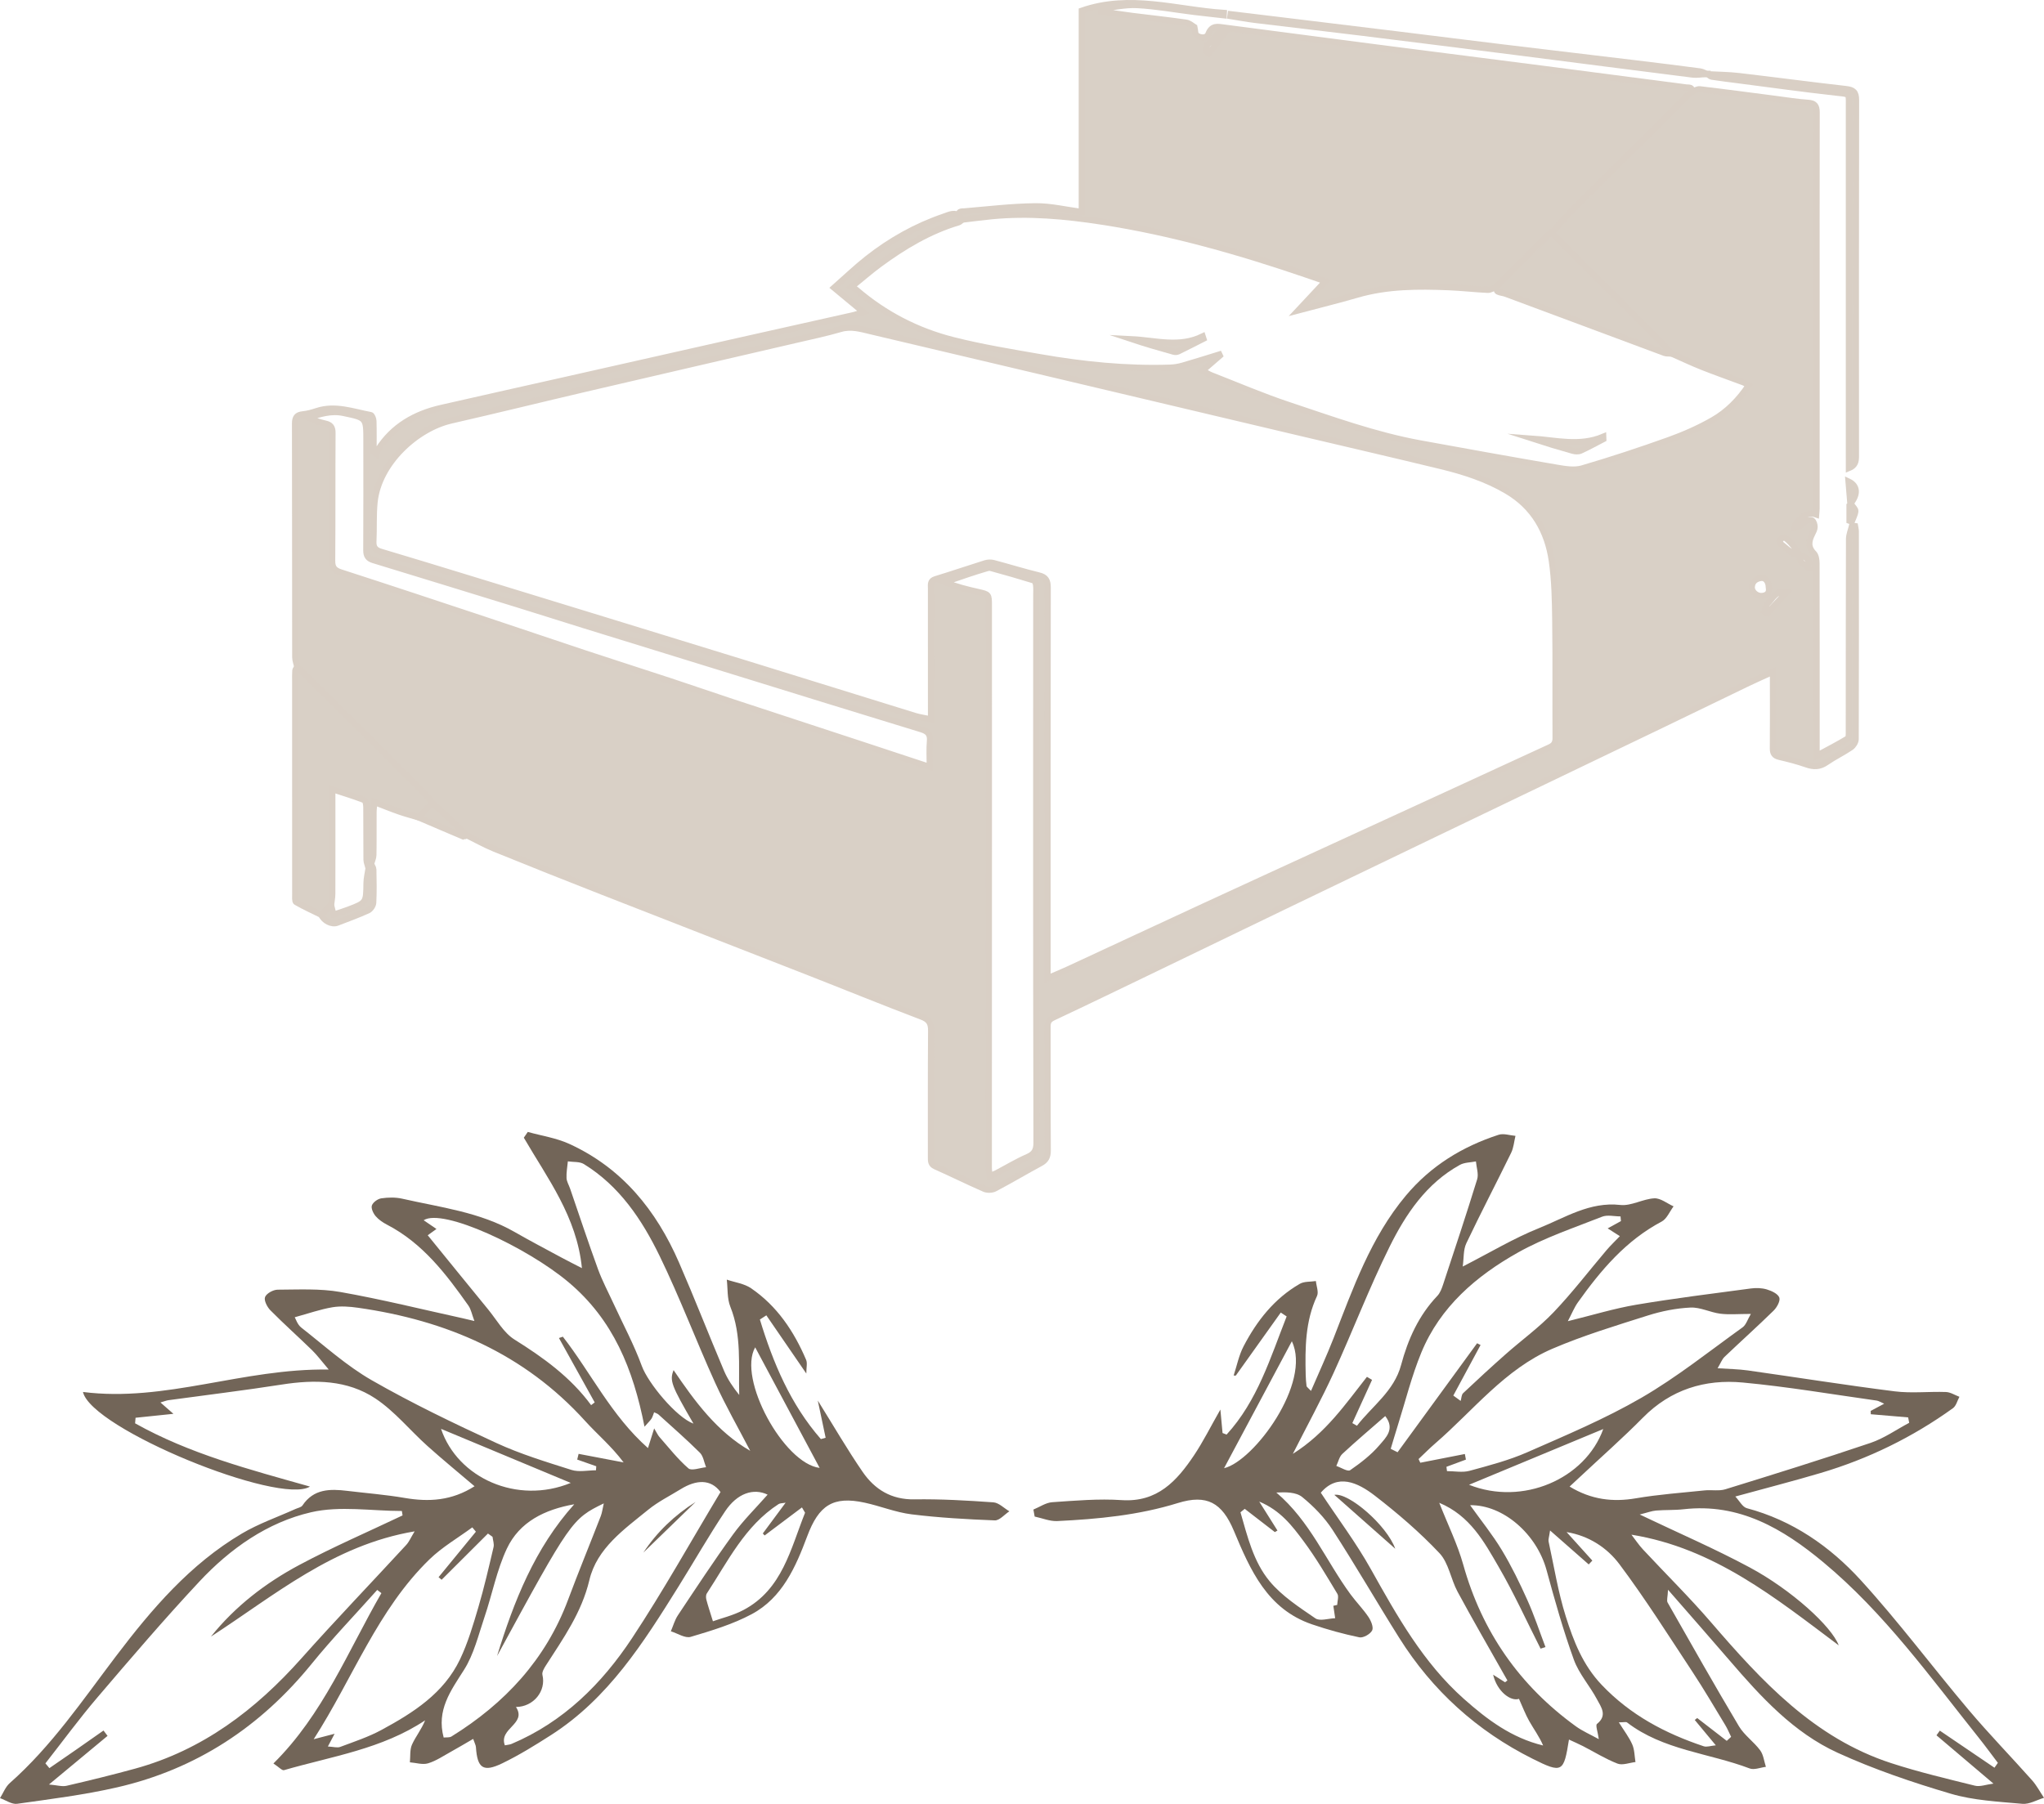
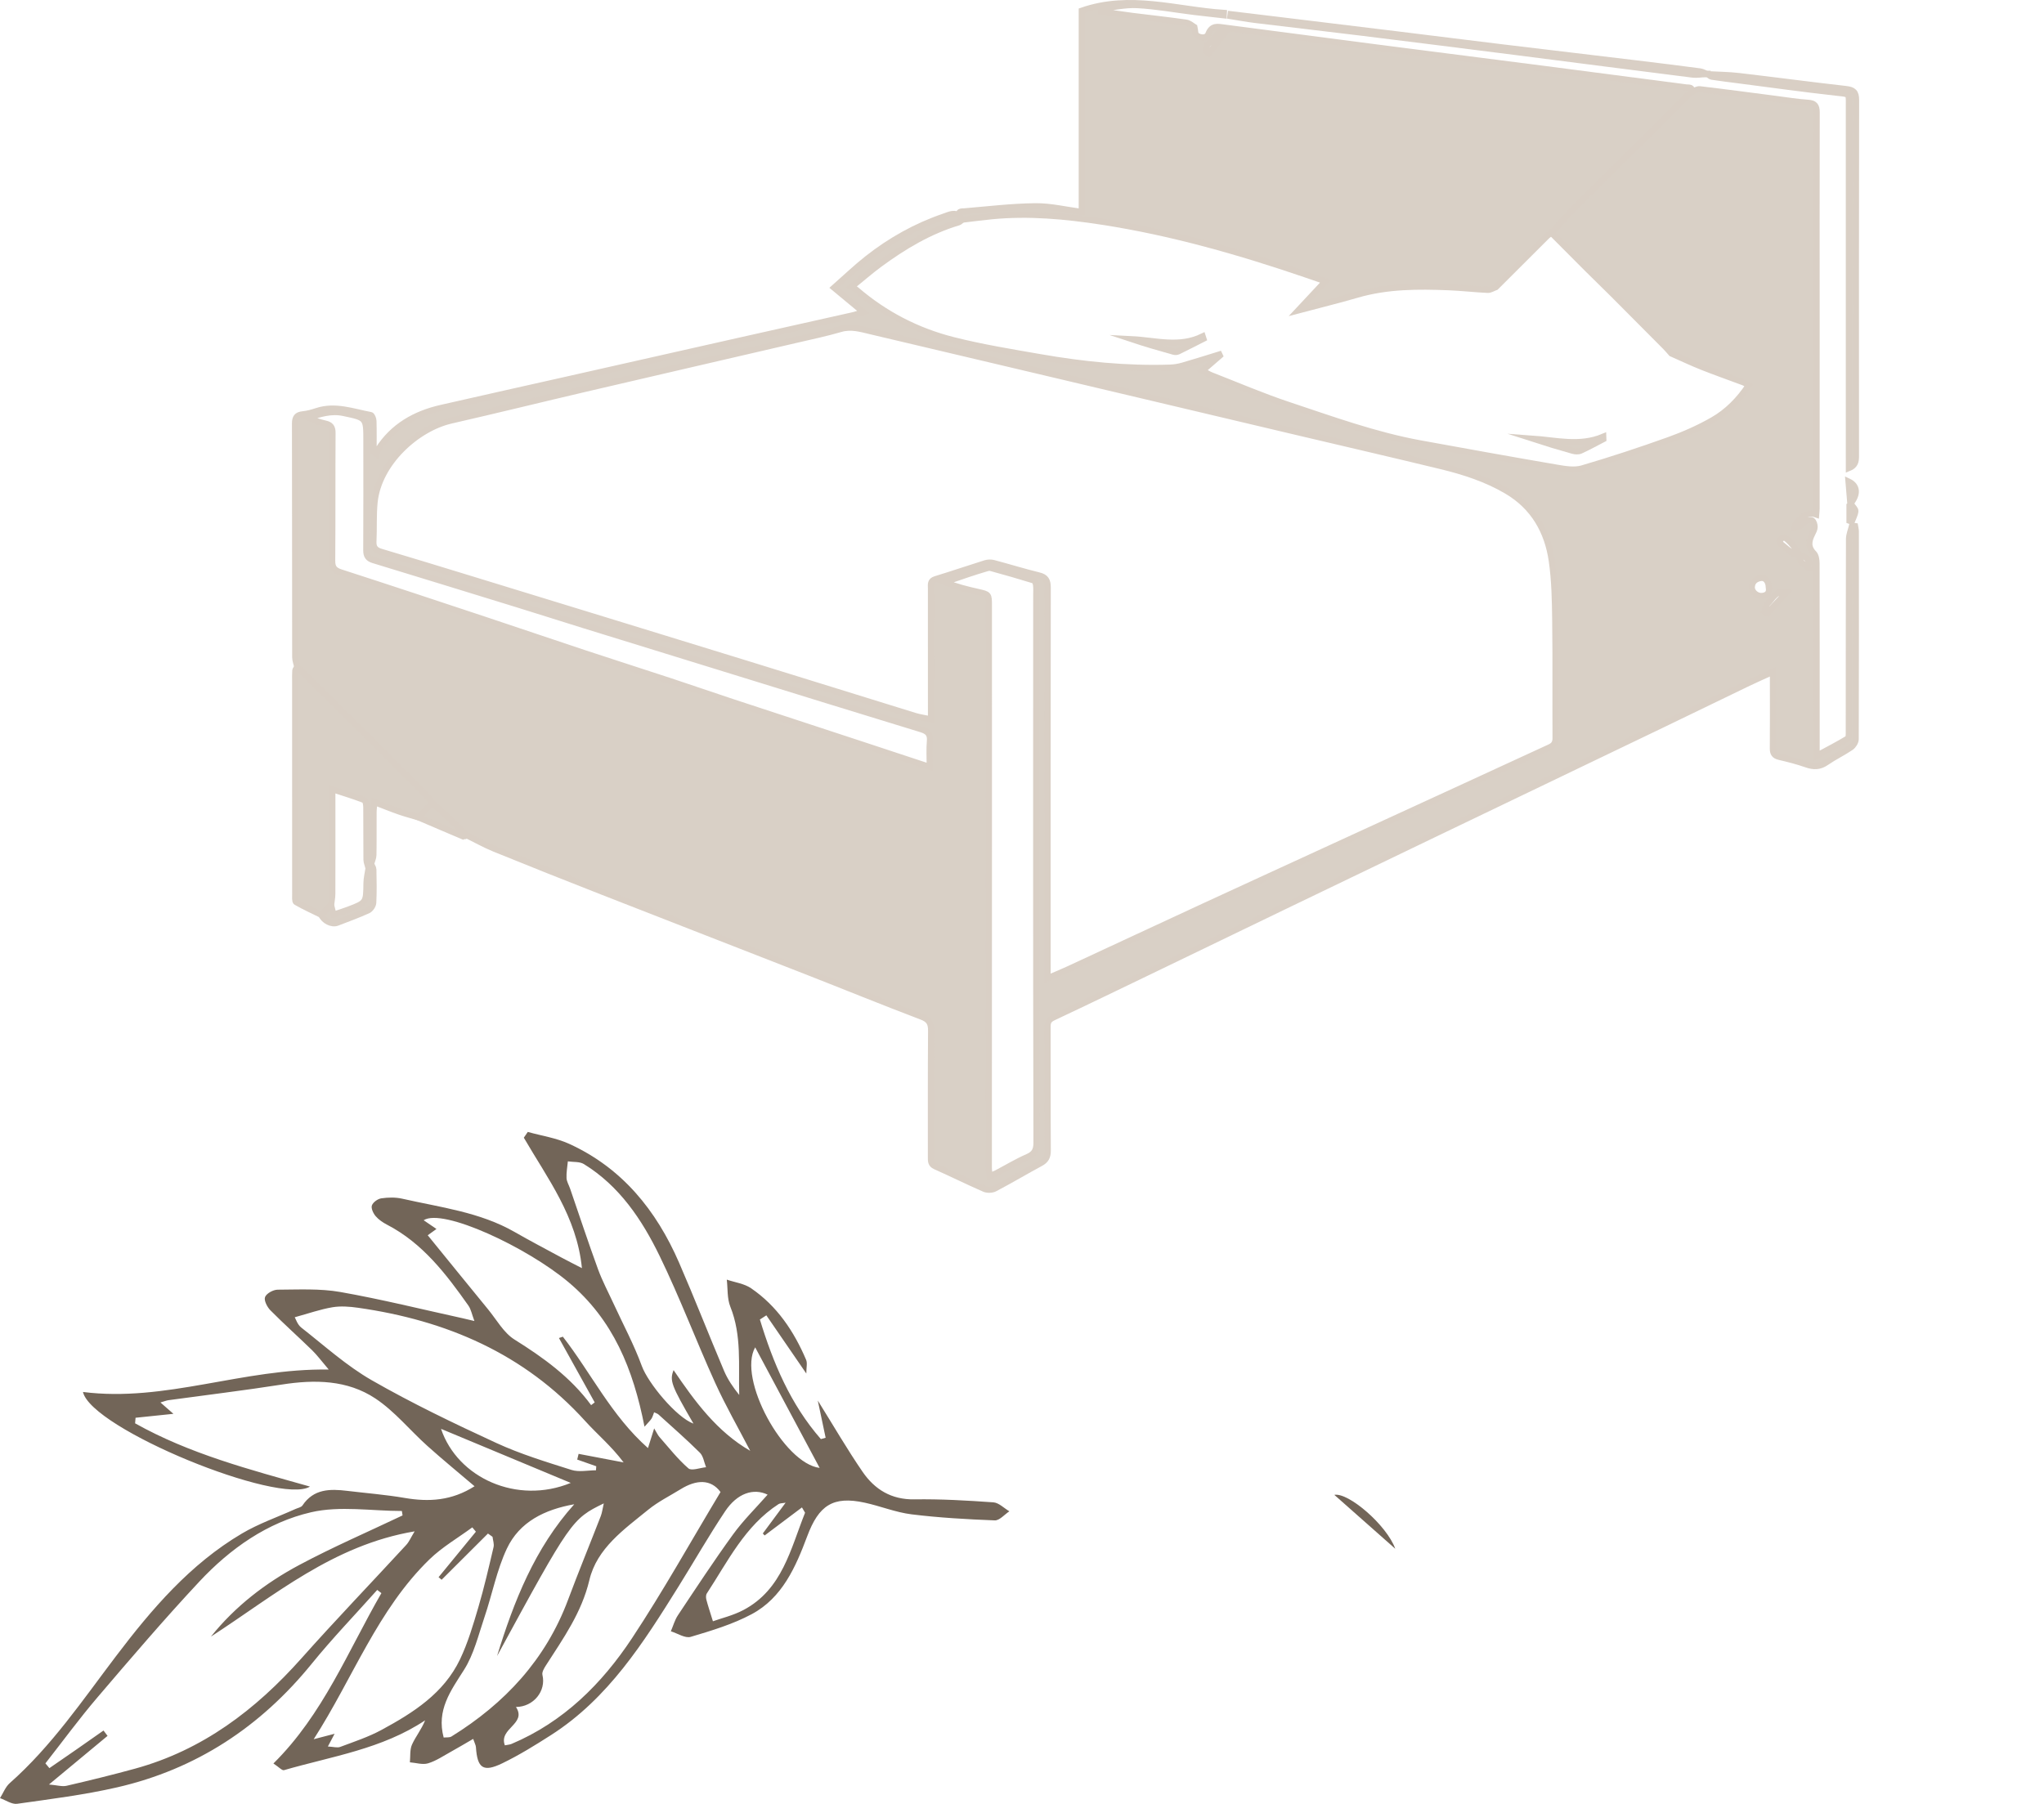
<svg xmlns="http://www.w3.org/2000/svg" version="1.1" x="0px" y="0px" width="333.631px" height="294.51px" viewBox="0 0 333.631 294.51" style="enable-background:new 0 0 333.631 294.51;" xml:space="preserve">
  <style type="text/css">
	.st0{fill:#726558;}
	.st1{fill:#D9D0C6;stroke:#D9CFC5;stroke-miterlimit:10;}
</style>
  <defs>
</defs>
  <g>
    <g>
-       <path class="st0" d="M283.248,244.328c0.669,0.705,1.167,1.718,1.883,1.908c7.441,1.979,13.561,6.235,18.593,11.751    c6.181,6.775,11.685,14.165,17.609,21.181c3.319,3.931,6.916,7.627,10.336,11.474c0.765,0.86,1.314,1.913,1.962,2.877    c-1.178,0.35-2.391,1.084-3.528,0.98c-3.922-0.357-7.953-0.545-11.692-1.648c-6.265-1.849-12.512-3.97-18.447-6.679    c-7.222-3.297-12.545-9.135-17.655-15.08c-3.171-3.688-6.385-7.338-10.047-11.542c-0.053,1.209-0.254,1.759-0.066,2.088    c3.838,6.755,7.663,13.519,11.64,20.193c0.878,1.474,2.429,2.532,3.466,3.932c0.541,0.731,0.638,1.79,0.936,2.701    c-0.889,0.105-1.905,0.545-2.647,0.263c-6.662-2.53-14.114-2.973-20.02-7.514c-0.156-0.12-0.484-0.015-1.336-0.015    c0.866,1.392,1.68,2.438,2.193,3.615c0.378,0.867,0.362,1.906,0.522,2.868c-0.986,0.109-2.109,0.572-2.931,0.255    c-1.947-0.752-3.747-1.884-5.616-2.844c-0.729-0.374-1.483-0.697-2.309-1.082c-0.85,5.343-1.063,5.576-5.963,3.122    c-9.044-4.53-16.328-11.116-21.725-19.695c-3.681-5.852-7.131-11.851-10.892-17.65c-1.312-2.024-3.084-3.842-4.959-5.371    c-1.002-0.817-2.67-0.818-4.225-0.736c5.504,4.662,8.101,11.159,12.106,16.613c0.93,1.266,2.049,2.397,2.925,3.695    c0.423,0.627,0.869,1.694,0.608,2.206c-0.306,0.601-1.461,1.254-2.09,1.124c-2.611-0.543-5.202-1.256-7.727-2.12    c-7.315-2.501-10.07-8.866-12.756-15.277c-1.923-4.59-4.408-5.994-9.14-4.527c-6.437,1.996-13.032,2.621-19.684,2.942    c-1.215,0.058-2.458-0.475-3.688-0.735c-0.069-0.381-0.138-0.761-0.207-1.142c1.024-0.418,2.028-1.131,3.076-1.202    c3.767-0.254,7.57-0.594,11.321-0.341c5.836,0.392,9.016-3.128,11.822-7.316c1.481-2.211,2.672-4.615,4.3-7.469    c0.148,1.598,0.251,2.716,0.355,3.833c0.22,0.084,0.44,0.167,0.66,0.251c5.043-5.505,7.148-12.539,9.802-19.288    c-0.319-0.211-0.639-0.422-0.958-0.634c-2.447,3.43-4.893,6.86-7.34,10.29c-0.118-0.002-0.236-0.005-0.354-0.007    c0.527-1.596,0.854-3.296,1.619-4.768c2.169-4.17,5.029-7.807,9.174-10.202c0.723-0.418,1.747-0.317,2.632-0.456    c0.078,0.822,0.483,1.797,0.182,2.443c-1.927,4.128-1.952,8.488-1.845,12.883c0.015,0.607,0.062,1.215,0.138,1.816    c0.017,0.137,0.218,0.251,0.727,0.796c1.29-3.002,2.568-5.758,3.672-8.582c3.187-8.156,6.068-16.449,11.819-23.313    c4.058-4.844,9.203-7.998,15.136-9.924c0.811-0.263,1.827,0.103,2.748,0.178c-0.226,0.926-0.296,1.929-0.705,2.766    c-2.412,4.94-4.964,9.812-7.32,14.778c-0.504,1.062-0.391,2.417-0.584,3.791c4.452-2.277,8.335-4.623,12.491-6.288    c4.232-1.696,8.229-4.323,13.229-3.766c1.781,0.199,3.679-0.986,5.547-1.084c1.023-0.054,2.096,0.843,3.147,1.311    c-0.639,0.847-1.097,2.036-1.946,2.485c-5.847,3.093-9.939,7.954-13.674,13.196c-0.579,0.813-0.954,1.771-1.638,3.068    c4.041-0.991,7.555-2.077,11.149-2.684c6.211-1.049,12.469-1.821,18.715-2.657c0.856-0.115,1.799-0.089,2.616,0.156    c0.774,0.233,1.802,0.702,2.036,1.324c0.201,0.534-0.389,1.607-0.928,2.136c-2.62,2.567-5.355,5.017-8.011,7.549    c-0.411,0.392-0.618,0.997-1.131,1.859c1.855,0.128,3.407,0.142,4.931,0.357c7.993,1.128,15.965,2.404,23.972,3.413    c2.749,0.346,5.579,0.011,8.368,0.11c0.741,0.026,1.466,0.509,2.199,0.783c-0.344,0.631-0.531,1.481-1.056,1.859    c-6.588,4.742-13.796,8.265-21.574,10.573C292.78,241.793,288.314,242.938,283.248,244.328z M266.29,250.559    c0.625,0.808,1.193,1.669,1.886,2.414c3.692,3.968,7.564,7.779,11.098,11.882c8.292,9.628,16.839,18.908,29.403,22.998    c4.487,1.461,9.099,2.551,13.684,3.687c0.834,0.207,1.817-0.187,3.017-0.34c-3.399-2.883-6.348-5.383-9.296-7.884    c0.181-0.254,0.362-0.509,0.544-0.763c2.973,2.018,5.947,4.036,8.92,6.053c0.185-0.265,0.37-0.529,0.555-0.794    c-1.039-1.369-2.051-2.759-3.123-4.102c-7.97-9.986-15.456-20.413-25.376-28.655c-6.583-5.47-13.709-9.688-22.807-8.647    c-1.48,0.169-2.987,0.086-4.475,0.209c-0.707,0.059-1.396,0.329-2.679,0.649c6.382,3.046,12.287,5.595,17.933,8.628    c6.873,3.692,13.389,9.642,14.552,12.735C289.776,260.874,279.775,252.742,266.29,250.559z M307.543,229.177    c-0.615-0.265-0.905-0.469-1.218-0.512c-7.287-1.019-14.553-2.268-21.872-2.949c-6.154-0.573-11.743,1.135-16.279,5.727    c-3.312,3.352-6.856,6.474-10.297,9.698c-0.587,0.55-1.178,1.097-1.679,1.562c3.531,2.145,7.04,2.562,10.819,1.917    c3.703-0.632,7.469-0.901,11.212-1.29c1.128-0.117,2.344,0.14,3.393-0.184c7.923-2.448,15.844-4.911,23.697-7.571    c2.218-0.751,4.211-2.168,6.308-3.28c-0.057-0.295-0.115-0.59-0.172-0.885c-2.031-0.172-4.062-0.343-6.093-0.515    c-0.007-0.181-0.014-0.361-0.021-0.542C305.983,230.01,306.626,229.667,307.543,229.177z M236.093,239.479    c0.031,0.235,0.061,0.469,0.092,0.704c1.233,0,2.537,0.262,3.685-0.05c3.188-0.867,6.425-1.714,9.437-3.038    c6.296-2.767,12.683-5.451,18.614-8.889c5.781-3.351,11.059-7.578,16.506-11.491c0.585-0.42,0.831-1.314,1.358-2.197    c-2.089,0-3.565,0.145-4.999-0.038c-1.64-0.21-3.26-1.077-4.858-1.001c-2.341,0.111-4.723,0.587-6.964,1.297    c-5.233,1.659-10.517,3.258-15.552,5.416c-7.771,3.331-12.928,10.092-19.141,15.462c-0.942,0.814-1.818,1.703-2.725,2.558    c0.094,0.2,0.189,0.4,0.283,0.601c2.424-0.475,4.848-0.95,7.272-1.425c0.058,0.304,0.116,0.609,0.173,0.913    C238.215,238.693,237.154,239.086,236.093,239.479z M259.909,254.789c-0.197,0.209-0.393,0.418-0.59,0.627    c-1.978-1.738-3.956-3.476-6.311-5.545c-0.161,1.123-0.31,1.481-0.242,1.792c0.893,4.093,1.551,8.263,2.807,12.243    c1.268,4.017,2.77,7.922,5.864,11.175c4.684,4.926,10.36,7.918,16.645,10.021c0.504,0.169,1.147-0.077,1.98-0.153    c-1.354-1.631-2.395-2.885-3.436-4.139c0.133-0.105,0.267-0.21,0.4-0.316c1.607,1.242,3.214,2.483,4.821,3.725    c0.238-0.218,0.476-0.437,0.714-0.655c-0.315-0.64-0.585-1.307-0.954-1.915c-1.765-2.91-3.482-5.852-5.355-8.692    c-3.898-5.911-7.681-11.914-11.92-17.575c-2.019-2.696-4.994-4.654-8.628-5.249C257.107,251.684,258.508,253.237,259.909,254.789z     M264.579,199.361c-0.023-0.254-0.045-0.509-0.068-0.763c-1.013,0-2.143-0.297-3.019,0.05c-4.619,1.825-9.395,3.42-13.701,5.834    c-6.816,3.82-12.715,8.87-15.794,16.337c-1.593,3.862-2.598,7.966-3.86,11.963c-0.394,1.248-0.76,2.506-1.138,3.759    c0.373,0.186,0.747,0.373,1.12,0.559c4.326-5.931,8.652-11.862,12.978-17.793c0.189,0.095,0.378,0.19,0.568,0.286    c-1.483,2.751-2.967,5.501-4.45,8.252c0.401,0.292,0.802,0.584,1.203,0.876c0.127-0.43,0.12-1.002,0.401-1.268    c2.283-2.156,4.596-4.284,6.949-6.365c2.592-2.293,5.431-4.343,7.81-6.835c3.064-3.21,5.77-6.762,8.65-10.15    c0.651-0.765,1.385-1.46,2.171-2.281c-0.704-0.45-1.234-0.789-1.987-1.271C263.318,200.054,263.949,199.707,264.579,199.361z     M245.66,274.656c0.129-0.1,0.257-0.199,0.386-0.299c-0.194-0.34-0.39-0.68-0.583-1.021c-2.527-4.485-5.114-8.939-7.555-13.471    c-1.101-2.044-1.442-4.684-2.947-6.283c-3.212-3.412-6.818-6.502-10.532-9.376c-2.85-2.206-6.113-3.683-8.843-0.5    c2.776,4.198,5.76,8.17,8.164,12.466c4.286,7.657,8.536,15.282,15.207,21.209c3.781,3.359,7.769,6.356,12.919,7.597    c-0.618-1.446-1.518-2.662-2.26-3.968c-0.632-1.112-1.083-2.327-1.681-3.646c-1.297,0.457-3.545-1.123-4.222-3.945    C244.49,273.911,245.075,274.284,245.66,274.656z M211.024,237.363c5.422-3.42,8.603-8.157,12.094-12.574    c0.278,0.165,0.555,0.329,0.833,0.494c-1.072,2.353-2.145,4.707-3.217,7.06c0.252,0.144,0.503,0.287,0.755,0.431    c2.495-3.23,6.055-5.636,7.201-9.912c1.129-4.21,2.866-8.081,5.917-11.29c0.456-0.48,0.721-1.192,0.936-1.843    c1.889-5.718,3.793-11.433,5.565-17.188c0.268-0.871-0.118-1.943-0.201-2.923c-0.879,0.178-1.87,0.152-2.619,0.566    c-5.469,3.019-8.826,8.025-11.476,13.366c-3.34,6.731-6.018,13.787-9.147,20.627C215.719,228.428,213.467,232.54,211.024,237.363z     M234.92,245.353c1.423,3.615,2.984,6.768,3.916,10.096c3.072,10.975,9.198,19.746,18.392,26.403    c1.071,0.775,2.318,1.308,3.736,2.092c-0.163-1.191-0.572-2.272-0.298-2.489c1.751-1.386,0.664-2.763,0.023-3.976    c-1.173-2.222-2.955-4.186-3.796-6.507c-1.733-4.785-3.117-9.706-4.456-14.623c-1.6-5.875-7.063-10.69-12.475-10.601    c1.771,2.479,3.642,4.792,5.166,7.314c1.574,2.605,2.916,5.367,4.165,8.147c1.126,2.506,1.988,5.129,2.967,7.701    c-0.267,0.085-0.533,0.17-0.8,0.255c-2.269-4.473-4.346-9.058-6.861-13.387C242.252,251.737,239.973,247.47,234.92,245.353z     M217.634,262.171c0.21-0.048,0.419-0.096,0.629-0.144c0.022-0.613,0.292-1.376,0.027-1.815c-1.76-2.914-3.487-5.868-5.515-8.594    c-1.844-2.479-3.767-5.023-7.237-6.462c1.175,1.867,2.075,3.298,2.976,4.729c-0.143,0.084-0.285,0.168-0.428,0.251    c-1.638-1.265-3.277-2.53-4.915-3.795c-0.232,0.188-0.464,0.376-0.696,0.564c1.14,3.933,2.108,8.067,4.76,11.257    c2.016,2.426,4.826,4.246,7.471,6.06c0.728,0.499,2.133,0.01,3.227-0.025C217.833,263.523,217.733,262.847,217.634,262.171z     M261.692,233.311c-7.37,3.061-14.319,5.948-21.91,9.101C248.512,245.888,258.744,241.49,261.692,233.311z M210.861,218.984    c-3.749,7.021-7.505,14.055-11.065,20.722C204.678,238.541,214.118,225.76,210.861,218.984z M226.104,231.194    c-2.444,2.137-4.77,4.102-6.998,6.173c-0.504,0.468-0.666,1.303-0.986,1.97c0.77,0.258,1.854,0.972,2.256,0.695    c1.728-1.192,3.441-2.515,4.794-4.103C226.185,234.739,227.758,233.312,226.104,231.194z" />
      <path class="st0" d="M77.459,242.652c-2.559-2.18-5.181-4.322-7.697-6.58c-2.858-2.564-5.339-5.659-8.495-7.753    c-4.576-3.037-9.894-3.112-15.26-2.272c-6.154,0.964-12.342,1.706-18.514,2.554c-0.329,0.045-0.646,0.181-1.304,0.372    c0.722,0.632,1.244,1.09,2.117,1.854c-2.277,0.237-4.229,0.44-6.181,0.643c-0.024,0.302-0.049,0.604-0.073,0.907    c8.888,4.99,18.707,7.548,28.543,10.328c-4.994,3.095-35.697-9.417-37.053-15.446c13.485,1.712,26.072-3.88,40.114-3.66    c-1.221-1.432-1.899-2.361-2.711-3.153c-2.251-2.194-4.602-4.288-6.812-6.522c-0.53-0.535-1.082-1.625-0.87-2.163    c0.236-0.598,1.332-1.199,2.056-1.202c3.416-0.013,6.902-0.21,10.235,0.379c6.728,1.188,13.373,2.843,20.052,4.306    c0.42,0.092,0.836,0.197,1.828,0.431c-0.416-1.101-0.551-1.911-0.977-2.515c-3.651-5.171-7.465-10.189-13.273-13.206    c-0.689-0.358-1.383-0.824-1.877-1.407c-0.387-0.457-0.771-1.281-0.606-1.744c0.186-0.52,0.955-1.074,1.537-1.158    c1.113-0.161,2.316-0.191,3.407,0.057c6.241,1.422,12.682,2.178,18.382,5.452c2.496,1.434,5.049,2.77,7.583,4.139    c0.984,0.532,1.986,1.03,3.373,1.747c-0.838-8.426-5.634-14.665-9.483-21.297c0.215-0.313,0.429-0.627,0.644-0.94    c2.256,0.63,4.641,0.98,6.747,1.939c8.649,3.941,14.229,10.854,17.94,19.383c2.547,5.854,4.863,11.809,7.353,17.688    c0.591,1.396,1.466,2.673,2.474,3.934c-0.143-4.861,0.434-9.723-1.452-14.412c-0.537-1.335-0.404-2.939-0.578-4.419    c1.332,0.453,2.844,0.642,3.963,1.407c4.243,2.897,7.001,7.028,8.989,11.691c0.224,0.526,0.03,1.23,0.03,2.234    c-2.367-3.447-4.446-6.475-6.524-9.502c-0.352,0.227-0.704,0.455-1.055,0.682c2.161,7.08,4.984,13.832,9.956,19.522    c0.259-0.072,0.518-0.143,0.777-0.215c-0.405-1.918-0.809-3.836-1.282-6.079c2.59,4.153,4.812,7.997,7.319,11.645    c1.971,2.868,4.681,4.549,8.436,4.489c4.299-0.068,8.61,0.184,12.902,0.487c0.901,0.064,1.744,0.955,2.613,1.465    c-0.794,0.519-1.607,1.511-2.38,1.481c-4.536-0.176-9.082-0.43-13.584-0.987c-2.589-0.32-5.083-1.348-7.653-1.906    c-5.174-1.125-7.487,0.434-9.377,5.478c-1.876,5.008-4.058,10.052-9.067,12.729c-3.098,1.655-6.559,2.692-9.948,3.701    c-0.911,0.271-2.154-0.574-3.245-0.907c0.378-0.878,0.634-1.838,1.155-2.621c2.954-4.434,5.876-8.895,9.005-13.204    c1.678-2.311,3.748-4.337,5.636-6.486c-2.302-1.104-4.957-0.248-6.939,2.722c-2.671,4.001-5.056,8.191-7.604,12.275    c-5.705,9.146-11.454,18.272-20.821,24.263c-2.577,1.648-5.194,3.273-7.941,4.602c-3.122,1.511-4.078,0.808-4.306-2.634    c-0.021-0.323-0.205-0.636-0.448-1.35c-1.316,0.762-2.466,1.454-3.641,2.102c-1.223,0.674-2.413,1.494-3.726,1.888    c-0.892,0.268-1.97-0.088-2.965-0.165c0.099-0.978-0.033-2.06,0.351-2.909c0.591-1.305,1.536-2.45,2.134-3.943    c-7.045,4.691-15.23,5.87-23.031,8.131c-0.32,0.093-0.843-0.511-1.729-1.09c8.104-8.01,12.154-18.334,17.625-27.811    c-0.226-0.175-0.453-0.351-0.679-0.526c-3.575,4.01-7.312,7.888-10.694,12.055c-8.359,10.298-18.847,17.215-31.772,20.181    c-5.36,1.23-10.851,1.911-16.305,2.682c-0.872,0.123-1.864-0.595-2.801-0.924c0.522-0.828,0.887-1.833,1.591-2.455    c6.819-6.028,11.877-13.517,17.317-20.691c5.855-7.721,12.118-15.059,20.583-20.06c2.743-1.62,5.816-2.682,8.737-4.003    c0.392-0.177,0.934-0.266,1.14-0.574c1.822-2.727,4.496-2.723,7.298-2.384c3.133,0.379,6.289,0.623,9.395,1.157    C69.984,245.234,73.722,245.031,77.459,242.652z M34.425,267.203c3.995-4.985,8.941-8.772,14.448-11.711    c5.486-2.928,11.214-5.403,16.836-8.077c-0.038-0.241-0.075-0.483-0.113-0.724c-4.952,0-10.107-0.88-14.808,0.205    c-7.137,1.647-13.221,5.94-18.24,11.312c-5.732,6.135-11.193,12.529-16.646,18.919c-2.965,3.474-5.668,7.171-8.489,10.767    c0.217,0.26,0.434,0.52,0.65,0.78c1.472-1.015,2.948-2.026,4.416-3.047c1.476-1.026,2.945-2.062,4.417-3.094    c0.22,0.292,0.44,0.583,0.66,0.875c-3.016,2.504-6.033,5.009-9.56,7.937c1.311,0.111,2.141,0.38,2.87,0.211    c3.741-0.866,7.474-1.78,11.177-2.797c11.02-3.027,19.671-9.601,27.162-18.014c5.586-6.273,11.409-12.333,17.102-18.512    c0.472-0.513,0.753-1.202,1.371-2.218C54.377,252.26,44.807,260.482,34.425,267.203z M48.109,215.06    c0.161,0.267,0.439,1.195,1.061,1.682c3.777,2.957,7.387,6.24,11.517,8.606c6.573,3.766,13.435,7.061,20.322,10.236    c3.935,1.814,8.131,3.092,12.275,4.404c1.216,0.385,2.657,0.059,3.995,0.059c0.015-0.22,0.03-0.44,0.045-0.66    c-1.036-0.364-2.072-0.728-3.108-1.092c0.076-0.311,0.152-0.622,0.228-0.932c2.45,0.467,4.9,0.933,7.349,1.4    c-2.005-2.677-4.299-4.577-6.277-6.764c-9.964-11.01-22.678-16.44-37.082-18.489c-1.376-0.196-2.832-0.308-4.186-0.079    C52.272,213.766,50.355,214.445,48.109,215.06z M91.234,218.452c0.212-0.073,0.424-0.146,0.636-0.219    c4.612,5.926,7.911,12.892,13.895,18.187c0.405-1.287,0.651-2.066,1.011-3.212c0.422,0.699,0.59,1.096,0.86,1.402    c1.54,1.748,2.988,3.609,4.733,5.124c0.516,0.448,1.895-0.097,2.878-0.187c-0.324-0.802-0.444-1.809-1.007-2.369    c-2.172-2.159-4.484-4.178-6.754-6.238c-0.17-0.154-0.423-0.217-0.72-0.363c-0.156,0.395-0.239,0.741-0.419,1.027    c-0.194,0.31-0.477,0.564-1.147,1.327c-1.854-9.44-5.118-17.46-12.395-23.587c-6.791-5.717-20.534-12.142-23.654-10.122    c0.695,0.474,1.347,0.919,2.09,1.426c-0.76,0.549-1.328,0.959-1.423,1.028c3.372,4.145,6.608,8.143,9.869,12.121    c1.384,1.688,2.528,3.801,4.292,4.904c4.715,2.95,9.153,6.142,12.507,10.707c0.195-0.148,0.389-0.296,0.584-0.444    C95.125,225.46,93.179,221.956,91.234,218.452z M53.518,285.141c0.89,0.044,1.523,0.252,2.01,0.069    c2.276-0.853,4.614-1.623,6.74-2.774c5.18-2.804,10.172-5.971,12.821-11.531c1.285-2.696,2.141-5.617,2.99-8.495    c0.954-3.235,1.707-6.532,2.481-9.817c0.123-0.52-0.103-1.122-0.167-1.686c-0.249-0.178-0.497-0.355-0.746-0.533    c-2.521,2.515-5.042,5.03-7.563,7.544c-0.166-0.139-0.333-0.278-0.499-0.417c2.031-2.477,4.062-4.954,6.093-7.43    c-0.195-0.235-0.391-0.471-0.587-0.706c-2.339,1.724-4.911,3.208-6.978,5.213c-8.484,8.23-12.515,19.427-18.911,29.374    c1.065-0.278,2.131-0.555,3.412-0.889C54.248,283.759,53.963,284.3,53.518,285.141z M82.406,284.951    c0.441-0.091,0.794-0.107,1.1-0.236c8.462-3.576,14.727-9.805,19.661-17.264c5.085-7.687,9.578-15.766,14.441-23.858    c-1.585-2.14-3.952-2.037-6.511-0.459c-1.782,1.099-3.693,2.046-5.303,3.359c-3.929,3.204-8.36,6.275-9.594,11.48    c-1.261,5.318-4.266,9.528-7.095,13.932c-0.295,0.459-0.674,1.098-0.566,1.544c0.637,2.626-1.444,5.223-4.321,5.239    C86.05,281.477,81.36,282.155,82.406,284.951z M122.454,236.868c-1.921-3.7-4.007-7.325-5.727-11.117    c-3.11-6.855-5.765-13.924-9.055-20.687c-2.884-5.928-6.55-11.431-12.37-15.013c-0.698-0.429-1.734-0.307-2.614-0.441    c-0.083,0.908-0.261,1.821-0.217,2.723c0.029,0.588,0.387,1.157,0.588,1.739c1.507,4.377,2.955,8.775,4.542,13.123    c0.707,1.937,1.687,3.775,2.551,5.654c1.558,3.388,3.338,6.694,4.614,10.185c1.011,2.765,5.617,8.365,8.426,9.395    c-3.624-6.239-3.923-7.021-3.247-8.737C113.42,228.814,117.028,233.738,122.454,236.868z M81.133,270.37    c2.751-8.942,6.15-17.593,12.599-24.777c-4.813,0.858-8.939,2.858-11.002,7.248c-1.649,3.51-2.385,7.44-3.64,11.145    c-0.995,2.939-1.731,6.096-3.361,8.66c-2.177,3.424-4.508,6.557-3.311,11.031c0.443-0.051,0.944,0.034,1.268-0.166    c8.723-5.405,15.39-12.56,19.034-22.319c1.709-4.576,3.57-9.096,5.336-13.651c0.226-0.584,0.297-1.227,0.498-2.091    C93.346,247.983,93.157,248.265,81.133,270.37z M131.407,246.975c-0.169-0.289-0.338-0.577-0.508-0.866    c-2.031,1.526-4.062,3.053-6.093,4.579c-0.099-0.11-0.197-0.219-0.296-0.329c1.19-1.606,2.38-3.213,3.722-5.023    c-0.529,0.1-0.902,0.07-1.151,0.231c-5.507,3.568-8.277,9.346-11.71,14.585c-0.163,0.249-0.158,0.689-0.078,1.001    c0.241,0.942,0.556,1.865,1.073,3.543c1.333-0.48,3.282-0.935,4.992-1.841C127.7,259.499,129.034,252.892,131.407,246.975z     M93.159,242.107c-7.009-2.922-14.018-5.844-21.172-8.826C74.696,241.314,84.426,245.698,93.159,242.107z M123.264,219.97    c-2.916,5.121,4.678,18.973,10.522,19.686C130.389,233.299,126.806,226.597,123.264,219.97z" />
      <path class="st0" d="M227.741,252.858c-3.45-3.052-6.723-5.948-9.946-8.8C220.095,243.619,226.36,249.013,227.741,252.858z" />
-       <path class="st0" d="M105.019,253.475c2.197-3.33,5.07-6.087,8.521-8.264C110.7,247.966,107.859,250.721,105.019,253.475z" />
    </g>
    <g>
      <path class="st1" d="M48.54,108.944c-0.123-0.553-0.352-1.107-0.353-1.66c-0.02-12.71-0.005-25.419-0.034-38.129    c-0.002-0.985,0.293-1.419,1.285-1.515c0.774-0.076,1.545-0.298,2.289-0.541c3.02-0.984,5.882,0.127,8.78,0.665    c0.21,0.039,0.441,0.63,0.45,0.971c0.046,1.689,0.021,3.38,0.021,5.07c0.163,0.12,0.326,0.241,0.489,0.361    c0.088-0.267,0.124-0.567,0.27-0.796c2.417-3.777,6.01-5.801,10.268-6.774c6.966-1.591,13.943-3.14,20.914-4.711    c9.341-2.105,18.681-4.218,28.023-6.32c6.084-1.369,12.172-2.72,18.256-4.089c0.511-0.115,1.005-0.306,1.726-0.529    c-1.635-1.357-3.111-2.583-4.782-3.97c1.882-1.657,3.571-3.285,5.404-4.73c3.789-2.989,7.959-5.331,12.541-6.892    c0.868-0.296,1.787-0.809,2.669,0.012c0.09,0.166,0.181,0.334,0.272,0.502c-0.185,0.146-0.348,0.366-0.558,0.428    c-4.747,1.414-8.92,3.916-12.872,6.818c-1.511,1.11-2.925,2.352-4.633,3.737c0.427,0.238,0.633,0.312,0.789,0.446    c4.619,3.986,9.933,6.731,15.799,8.221c4.675,1.187,9.46,1.962,14.218,2.792c7.01,1.223,14.072,1.944,21.203,1.711    c0.691-0.023,1.396-0.136,2.06-0.327c2.006-0.577,3.994-1.212,5.989-1.825c0.029,0.062,0.058,0.124,0.087,0.186    c-0.906,0.784-1.811,1.569-2.843,2.463c0.642,0.338,1.023,0.588,1.438,0.75c4.194,1.634,8.338,3.421,12.604,4.841    c7.085,2.358,14.122,4.925,21.502,6.275c7.436,1.36,14.875,2.697,22.325,3.974c1.349,0.231,2.859,0.481,4.116,0.112    c4.753-1.392,9.463-2.948,14.127-4.619c2.472-0.886,4.91-1.965,7.186-3.266c2.367-1.353,4.288-3.31,5.862-5.672    c-0.346-0.203-0.573-0.383-0.831-0.479c-2.243-0.843-4.507-1.632-6.734-2.516c-1.708-0.678-3.371-1.47-5.054-2.211    c-0.329-0.369-0.643-0.753-0.991-1.104c-2.815-2.837-5.631-5.673-8.457-8.499c-1.425-1.426-2.879-2.822-4.307-4.246    c-1.953-1.947-3.893-3.907-5.838-5.861c1.403-1.505,2.767-3.049,4.219-4.506c3.117-3.13,6.287-6.206,9.419-9.32    c3.045-3.027,6.071-6.073,9.105-9.11c0.506-0.173,1.035-0.543,1.514-0.487c4.186,0.489,8.362,1.056,12.542,1.595    c1.681,0.217,3.358,0.494,5.046,0.604c1.104,0.072,1.471,0.449,1.467,1.583c-0.034,11.717-0.013,23.434-0.011,35.151    c0.002,9.852-0.001,19.705-0.005,29.557c0,0.242-0.035,0.483-0.069,0.932c-1.555-0.54-2.407,0.492-3.29,1.421    c-0.156,0.164-0.153,0.479-0.224,0.723c0.274-0.061,0.592-0.054,0.811-0.197c0.341-0.224,0.574-0.627,0.928-0.809    c0.329-0.169,0.859-0.317,1.11-0.164c0.265,0.162,0.417,0.693,0.412,1.061c-0.005,0.388-0.219,0.789-0.403,1.154    c-0.564,1.121-0.741,2.139,0.277,3.175c0.341,0.347,0.437,1.053,0.439,1.596c0.024,9.812,0.017,19.625,0.016,29.437    c0,0.53,0,1.061,0,1.99c1.868-1.012,3.496-1.841,5.051-2.79c0.24-0.147,0.199-0.841,0.2-1.282c0.011-10.434,0-20.867,0.034-31.3    c0.002-0.732,0.326-1.463,0.5-2.194c0.161,0.023,0.322,0.047,0.483,0.07c0.045,0.294,0.129,0.587,0.13,0.881    c0.009,11.303,0.02,22.606-0.021,33.909c-0.002,0.458-0.392,1.074-0.787,1.341c-1.298,0.878-2.73,1.558-4.017,2.45    c-1.072,0.744-2.065,0.748-3.245,0.333c-1.44-0.506-2.93-0.883-4.418-1.232c-0.8-0.188-1.059-0.578-1.052-1.38    c0.032-3.643,0.012-7.287,0.011-10.93c0-0.438,0-0.876,0-1.582c-1.509,0.688-2.778,1.239-4.024,1.839    c-4.689,2.258-9.367,4.537-14.055,6.798c-3.94,1.901-7.888,3.788-11.831,5.683c-8.695,4.177-17.392,8.353-26.086,12.534    c-7.821,3.761-15.642,7.524-23.459,11.294c-7.072,3.41-14.138,6.835-21.21,10.246c-5.582,2.692-11.16,5.394-16.767,8.034    c-0.725,0.341-0.969,0.705-0.967,1.472c0.022,6.749-0.012,13.497,0.033,20.246c0.007,0.999-0.28,1.599-1.157,2.073    c-2.508,1.355-4.961,2.813-7.482,4.142c-0.463,0.244-1.231,0.268-1.711,0.058c-2.688-1.174-5.317-2.482-7.997-3.674    c-0.764-0.34-0.726-0.883-0.725-1.509c0.005-6.873-0.022-13.746,0.032-20.618c0.01-1.24-0.313-1.842-1.56-2.316    c-6.296-2.389-12.531-4.937-18.802-7.393c-11.118-4.354-22.251-8.67-33.367-13.027c-5.845-2.291-11.68-4.608-17.495-6.973    c-1.62-0.659-3.153-1.53-4.722-2.302c-0.81-0.8-1.611-1.616-2.442-2.401c-1.001-0.946-2.028-1.864-3.044-2.795    c-0.36-0.448-0.681-0.933-1.084-1.337c-5.049-5.067-10.104-10.128-15.171-15.177C52.394,112.681,50.459,110.82,48.54,108.944z     M293.739,90.79c-0.034-0.612-1.957-3.012-2.517-3.029c-0.249-0.007-0.583,0.246-0.731,0.476    c-0.075,0.116,0.119,0.513,0.294,0.663c0.642,0.548,1.306,1.079,2.008,1.545c0.291,0.193,0.701,0.208,1.056,0.304    c-0.313,1.207,0.853,1.406,1.401,2.022c0.051,0.058,0.332,0,0.421-0.089c0.09-0.09,0.149-0.371,0.091-0.421    C295.135,91.708,294.907,90.591,293.739,90.79z M151.959,117.442c0-0.771,0-1.342,0-1.913c-0.002-6.5-0.006-13.001-0.005-19.501    c0-0.598-0.141-1.2,0.729-1.464c2.726-0.829,5.423-1.756,8.143-2.606c0.411-0.128,0.917-0.148,1.331-0.038    c2.476,0.654,4.924,1.417,7.41,2.026c1.155,0.283,1.45,0.844,1.448,1.994c-0.035,20.533-0.024,41.065-0.023,61.598    c0,0.653,0,1.306,0,2.174c1.278-0.552,2.372-0.996,3.442-1.492c7.345-3.404,14.68-6.831,22.028-10.228    c7.499-3.467,15.011-6.908,22.517-10.359c5.704-2.622,11.41-5.239,17.113-7.864c5.621-2.588,11.235-5.189,16.861-7.766    c0.686-0.314,0.957-0.728,0.952-1.516c-0.037-6.376,0.031-12.753-0.051-19.128c-0.042-3.259-0.095-6.548-0.558-9.763    c-0.701-4.869-2.984-8.882-7.386-11.462c-3.319-1.945-6.933-3.117-10.631-4.016c-7.744-1.883-15.511-3.672-23.267-5.506    c-12.985-3.071-25.969-6.147-38.953-9.22c-10.323-2.443-20.646-4.889-30.973-7.318c-1.596-0.376-3.157-0.862-4.872-0.362    c-2.375,0.693-4.804,1.203-7.216,1.764c-11.468,2.666-22.941,5.31-34.405,7.988c-7.32,1.71-14.617,3.517-21.946,5.189    c-5.629,1.284-11.854,6.949-12.503,13.32c-0.217,2.132-0.086,4.298-0.192,6.444c-0.047,0.961,0.326,1.4,1.222,1.666    c4.674,1.389,9.335,2.819,13.998,4.246c7.662,2.345,15.323,4.697,22.983,7.05c7.584,2.33,15.169,4.654,22.749,6.998    c9.149,2.829,18.292,5.682,27.442,8.507C150.106,117.119,150.909,117.222,151.959,117.442z M161.534,192.024    c0.545-0.236,0.851-0.345,1.136-0.495c1.684-0.885,3.321-1.876,5.059-2.635c1.135-0.496,1.455-1.146,1.451-2.346    c-0.047-17.136-0.047-34.272-0.05-51.408c-0.002-12.623,0.007-25.247,0.011-37.87c0-0.58,0.039-1.164-0.023-1.737    c-0.03-0.279-0.196-0.717-0.394-0.778c-2.328-0.717-4.669-1.39-7.019-2.031c-0.287-0.078-0.651,0.06-0.963,0.153    c-0.91,0.27-1.816,0.557-2.717,0.858c-1.285,0.429-2.563,0.876-3.844,1.316c1.846,0.735,3.635,1.182,5.434,1.588    c1.788,0.403,1.796,0.384,1.796,2.229c0.002,10.958,0.006,21.916,0.003,32.874c-0.004,19.624-0.013,39.247-0.014,58.871    C161.401,191.007,161.473,191.401,161.534,192.024z M151.756,125.217c0-1.564-0.092-2.888,0.027-4.193    c0.109-1.186-0.358-1.641-1.451-1.974c-10.234-3.12-20.45-6.297-30.672-9.456c-8.09-2.5-16.183-4.993-24.271-7.499    c-3.589-1.112-7.167-2.26-10.758-3.369c-7.894-2.437-15.791-4.865-23.693-7.278c-0.837-0.255-1.157-0.683-1.151-1.599    c0.04-5.961,0.01-11.922,0.015-17.883c0.004-3.81,0.001-3.75-3.733-4.542c-2.035-0.431-3.853,0.181-5.753,0.766    c0.907,0.437,1.821,0.752,2.759,0.959c0.863,0.19,1.205,0.579,1.199,1.524c-0.044,6.954-0.002,13.909-0.054,20.864    c-0.008,1.107,0.351,1.57,1.401,1.91c7.9,2.556,15.78,5.172,23.66,7.789c5.364,1.781,10.711,3.612,16.076,5.389    c4.663,1.545,9.344,3.034,14.009,4.572c3.373,1.112,6.728,2.281,10.1,3.394c7.178,2.369,14.363,4.717,21.543,7.077    C144.495,122.814,147.976,123.968,151.756,125.217z M288.71,95.894c-0.019-0.958-0.535-1.632-1.28-1.531    c-0.838,0.113-1.458,0.579-1.492,1.506c-0.028,0.789,0.823,1.514,1.677,1.431C288.438,97.22,288.885,96.782,288.71,95.894z     M291.703,96.628c-1.822-0.328-2.337,1.084-3.176,1.899c-0.313,0.303-0.37,0.87-0.544,1.316c0.159,0.088,0.319,0.176,0.478,0.263    C289.483,99.009,290.505,97.912,291.703,96.628z" />
      <path class="st1" d="M275.959,15.062c-3.034,3.037-6.06,6.083-9.105,9.11c-3.133,3.114-6.303,6.19-9.419,9.32    c-1.451,1.457-2.815,3.001-4.219,4.505c-0.256,0.2-0.536,0.378-0.766,0.606c-2.766,2.753-5.524,5.513-8.285,8.271    c-0.446,0.159-0.899,0.471-1.336,0.451c-2.104-0.097-4.201-0.342-6.305-0.428c-5.045-0.205-10.073-0.217-14.997,1.217    c-3.079,0.896-6.197,1.659-9.63,2.569c1.595-1.707,2.952-3.158,4.452-4.763c-1.174-0.404-2.1-0.725-3.027-1.042    c-10.947-3.743-22.041-6.929-33.501-8.691c-5.934-0.913-11.892-1.464-17.901-0.888c-1.635,0.157-3.263,0.379-4.895,0.57    c-0.091-0.168-0.183-0.336-0.272-0.502c-0.623-0.958,0.343-0.831,0.693-0.861c3.854-0.33,7.71-0.79,11.57-0.831    c2.478-0.026,4.964,0.586,7.554,0.926c0-10.906,0-21.936,0-32.852c7.899-2.765,15.513-0.145,23.192,0.358    c-0.007,0.13-0.014,0.26-0.021,0.39c-1.637-0.185-3.276-0.357-4.91-0.559c-3.07-0.379-6.129-0.942-9.209-1.103    c-1.976-0.103-3.983,0.375-5.976,0.593c0,0.142-0.001,0.283-0.001,0.425c1.714,0.248,3.424,0.518,5.142,0.738    c2.938,0.375,5.886,0.68,8.817,1.106c0.571,0.083,1.082,0.58,1.359,0.737c0.135,0.613,0.092,1.15,0.323,1.323    c0.665,0.501,1.671,0.524,1.956-0.213c0.558-1.441,1.521-1.181,2.591-1.04c8.463,1.113,16.927,2.222,25.393,3.315    c9.051,1.169,18.106,2.313,27.157,3.479c7.62,0.982,15.238,1.977,22.855,2.978C275.657,14.329,276.42,14.163,275.959,15.062z     M200.051,5.199c-0.801-0.394-1.409,0.449-1.998,1.126c-0.529,0.608-1.421,1.108-1.171,2.104c0.134,0.107,0.268,0.215,0.402,0.322    C198.223,7.546,199.163,6.339,200.051,5.199z" />
      <path class="st1" d="M48.54,108.944c1.919,1.876,3.854,3.737,5.755,5.631c5.067,5.049,10.122,10.11,15.171,15.177    c0.403,0.404,0.725,0.889,1.084,1.336c-0.742,0.788-1.484,1.577-2.226,2.366c-1.051-0.314-2.115-0.592-3.149-0.953    c-1.311-0.457-2.598-0.983-4.069-1.545c-0.054,0.68-0.128,1.193-0.131,1.706c-0.013,2.312,0.018,4.626-0.025,6.937    c-0.009,0.495-0.257,0.986-0.393,1.477c-0.129,0.21-0.259,0.421-0.39,0.633c-0.121-0.448-0.342-0.895-0.347-1.344    c-0.031-2.85,0-5.701-0.028-8.551c-0.004-0.416-0.106-1.108-0.346-1.201c-1.633-0.633-3.315-1.14-5.198-1.76    c0,0.796,0,1.324,0,1.852c0.001,5.081,0.009,10.163-0.007,15.244c-0.002,0.609-0.131,1.218-0.201,1.827    c-0.533,0.526-1.065,1.052-1.598,1.578c-1.376-0.677-2.778-1.308-4.101-2.075c-0.227-0.131-0.154-0.845-0.155-1.29    c-0.007-11.562-0.006-23.123-0.006-34.685c0-0.619-0.02-1.24,0.024-1.856C48.217,109.274,48.422,109.112,48.54,108.944z" />
      <path class="st1" d="M278.687,12.113c1.717,0.096,3.443,0.105,5.148,0.304c5.825,0.679,11.638,1.46,17.465,2.118    c1.233,0.139,1.661,0.511,1.658,1.818c-0.043,19.37-0.03,38.74-0.02,58.111c0,0.827-0.1,1.54-1.157,1.964c0-0.561,0-0.998,0-1.435    c0-19.246,0.001-38.492-0.002-57.738c0-2.026,0.186-1.877-1.883-2.106c-5.419-0.598-10.82-1.357-16.228-2.053    c-1.433-0.184-2.868-0.358-4.295-0.579c-0.237-0.037-0.439-0.299-0.657-0.456C278.715,12.059,278.687,12.113,278.687,12.113z" />
      <path class="st1" d="M278.687,12.113c0,0,0.028-0.053,0.028-0.054c-0.828,0.044-1.673,0.215-2.483,0.113    c-9.467-1.186-18.927-2.423-28.392-3.627c-8.484-1.079-16.969-2.148-25.458-3.195c-5.82-0.718-11.648-1.381-17.469-2.091    c-1.368-0.167-2.725-0.424-4.087-0.639c0.015-0.102,0.03-0.203,0.045-0.305c2.523,0.304,5.046,0.606,7.569,0.913    c6.606,0.802,13.213,1.602,19.818,2.412c5.66,0.694,11.317,1.412,16.978,2.097c7.345,0.89,14.692,1.753,22.037,2.637    c3.404,0.41,6.806,0.834,10.205,1.283C277.894,11.711,278.285,11.956,278.687,12.113z" />
      <path class="st1" d="M52.442,149.355c0.533-0.526,1.065-1.052,1.598-1.578c0.117,0.457,0.233,0.915,0.397,1.556    c0.832-0.281,1.635-0.525,2.418-0.822c2.949-1.118,2.922-1.125,2.963-4.323c0.011-0.828,0.227-1.653,0.349-2.479    c0.131-0.212,0.261-0.423,0.39-0.633c0.134,0.293,0.381,0.582,0.387,0.875c0.037,1.812,0.074,3.628-0.021,5.436    c-0.023,0.441-0.443,1.064-0.843,1.246c-1.644,0.747-3.347,1.364-5.034,2.015C54.159,150.991,52.875,150.342,52.442,149.355z" />
      <path class="st1" d="M68.324,133.454c0.742-0.789,1.484-1.578,2.226-2.366c1.016,0.931,2.043,1.85,3.044,2.795    c0.831,0.785,1.631,1.601,2.442,2.401c-0.08,0.125-0.206,0.372-0.224,0.364C73.311,135.596,70.818,134.525,68.324,133.454z" />
      <path class="st1" d="M301.72,78.608c1.45,0.678,1.621,2.059,0.301,3.635C301.907,80.864,301.817,79.782,301.72,78.608z" />
      <path class="st1" d="M302.225,82.434c0.22,0.343,0.648,0.706,0.616,1.024c-0.057,0.582-0.385,1.138-0.601,1.704    c-0.12-0.045-0.24-0.091-0.359-0.136c0-0.809,0-1.619,0-2.428C301.996,82.543,302.11,82.489,302.225,82.434z" />
-       <path class="st1" d="M272.809,57.707c-0.368-0.022-0.768,0.043-1.099-0.08c-8.652-3.211-17.296-6.443-25.945-9.662    c-0.421-0.157-0.904-0.168-1.298-0.367c-0.178-0.09-0.209-0.472-0.304-0.723c2.763-2.76,5.521-5.52,8.287-8.273    c0.229-0.228,0.509-0.406,0.766-0.606c1.945,1.955,3.885,3.915,5.838,5.862c1.428,1.423,2.882,2.82,4.307,4.246    c2.826,2.826,5.642,5.662,8.457,8.499C272.166,56.954,272.479,57.338,272.809,57.707z" />
      <path class="st1" d="M196.432,55.303c-1.38,0.699-2.755,1.408-4.147,2.084c-0.202,0.098-0.502,0.096-0.727,0.034    c-2.285-0.636-4.563-1.294-6.824-2.046c3.878,0.194,7.755,1.421,11.574-0.457C196.349,55.046,196.39,55.175,196.432,55.303z" />
      <path class="st1" d="M261.706,71.688c-1.236,0.638-2.454,1.315-3.719,1.891c-0.358,0.163-0.877,0.127-1.277,0.016    c-2.208-0.614-4.401-1.279-6.598-1.991c3.865,0.275,7.737,1.32,11.581-0.306C261.698,71.428,261.702,71.558,261.706,71.688z" />
    </g>
  </g>
</svg>